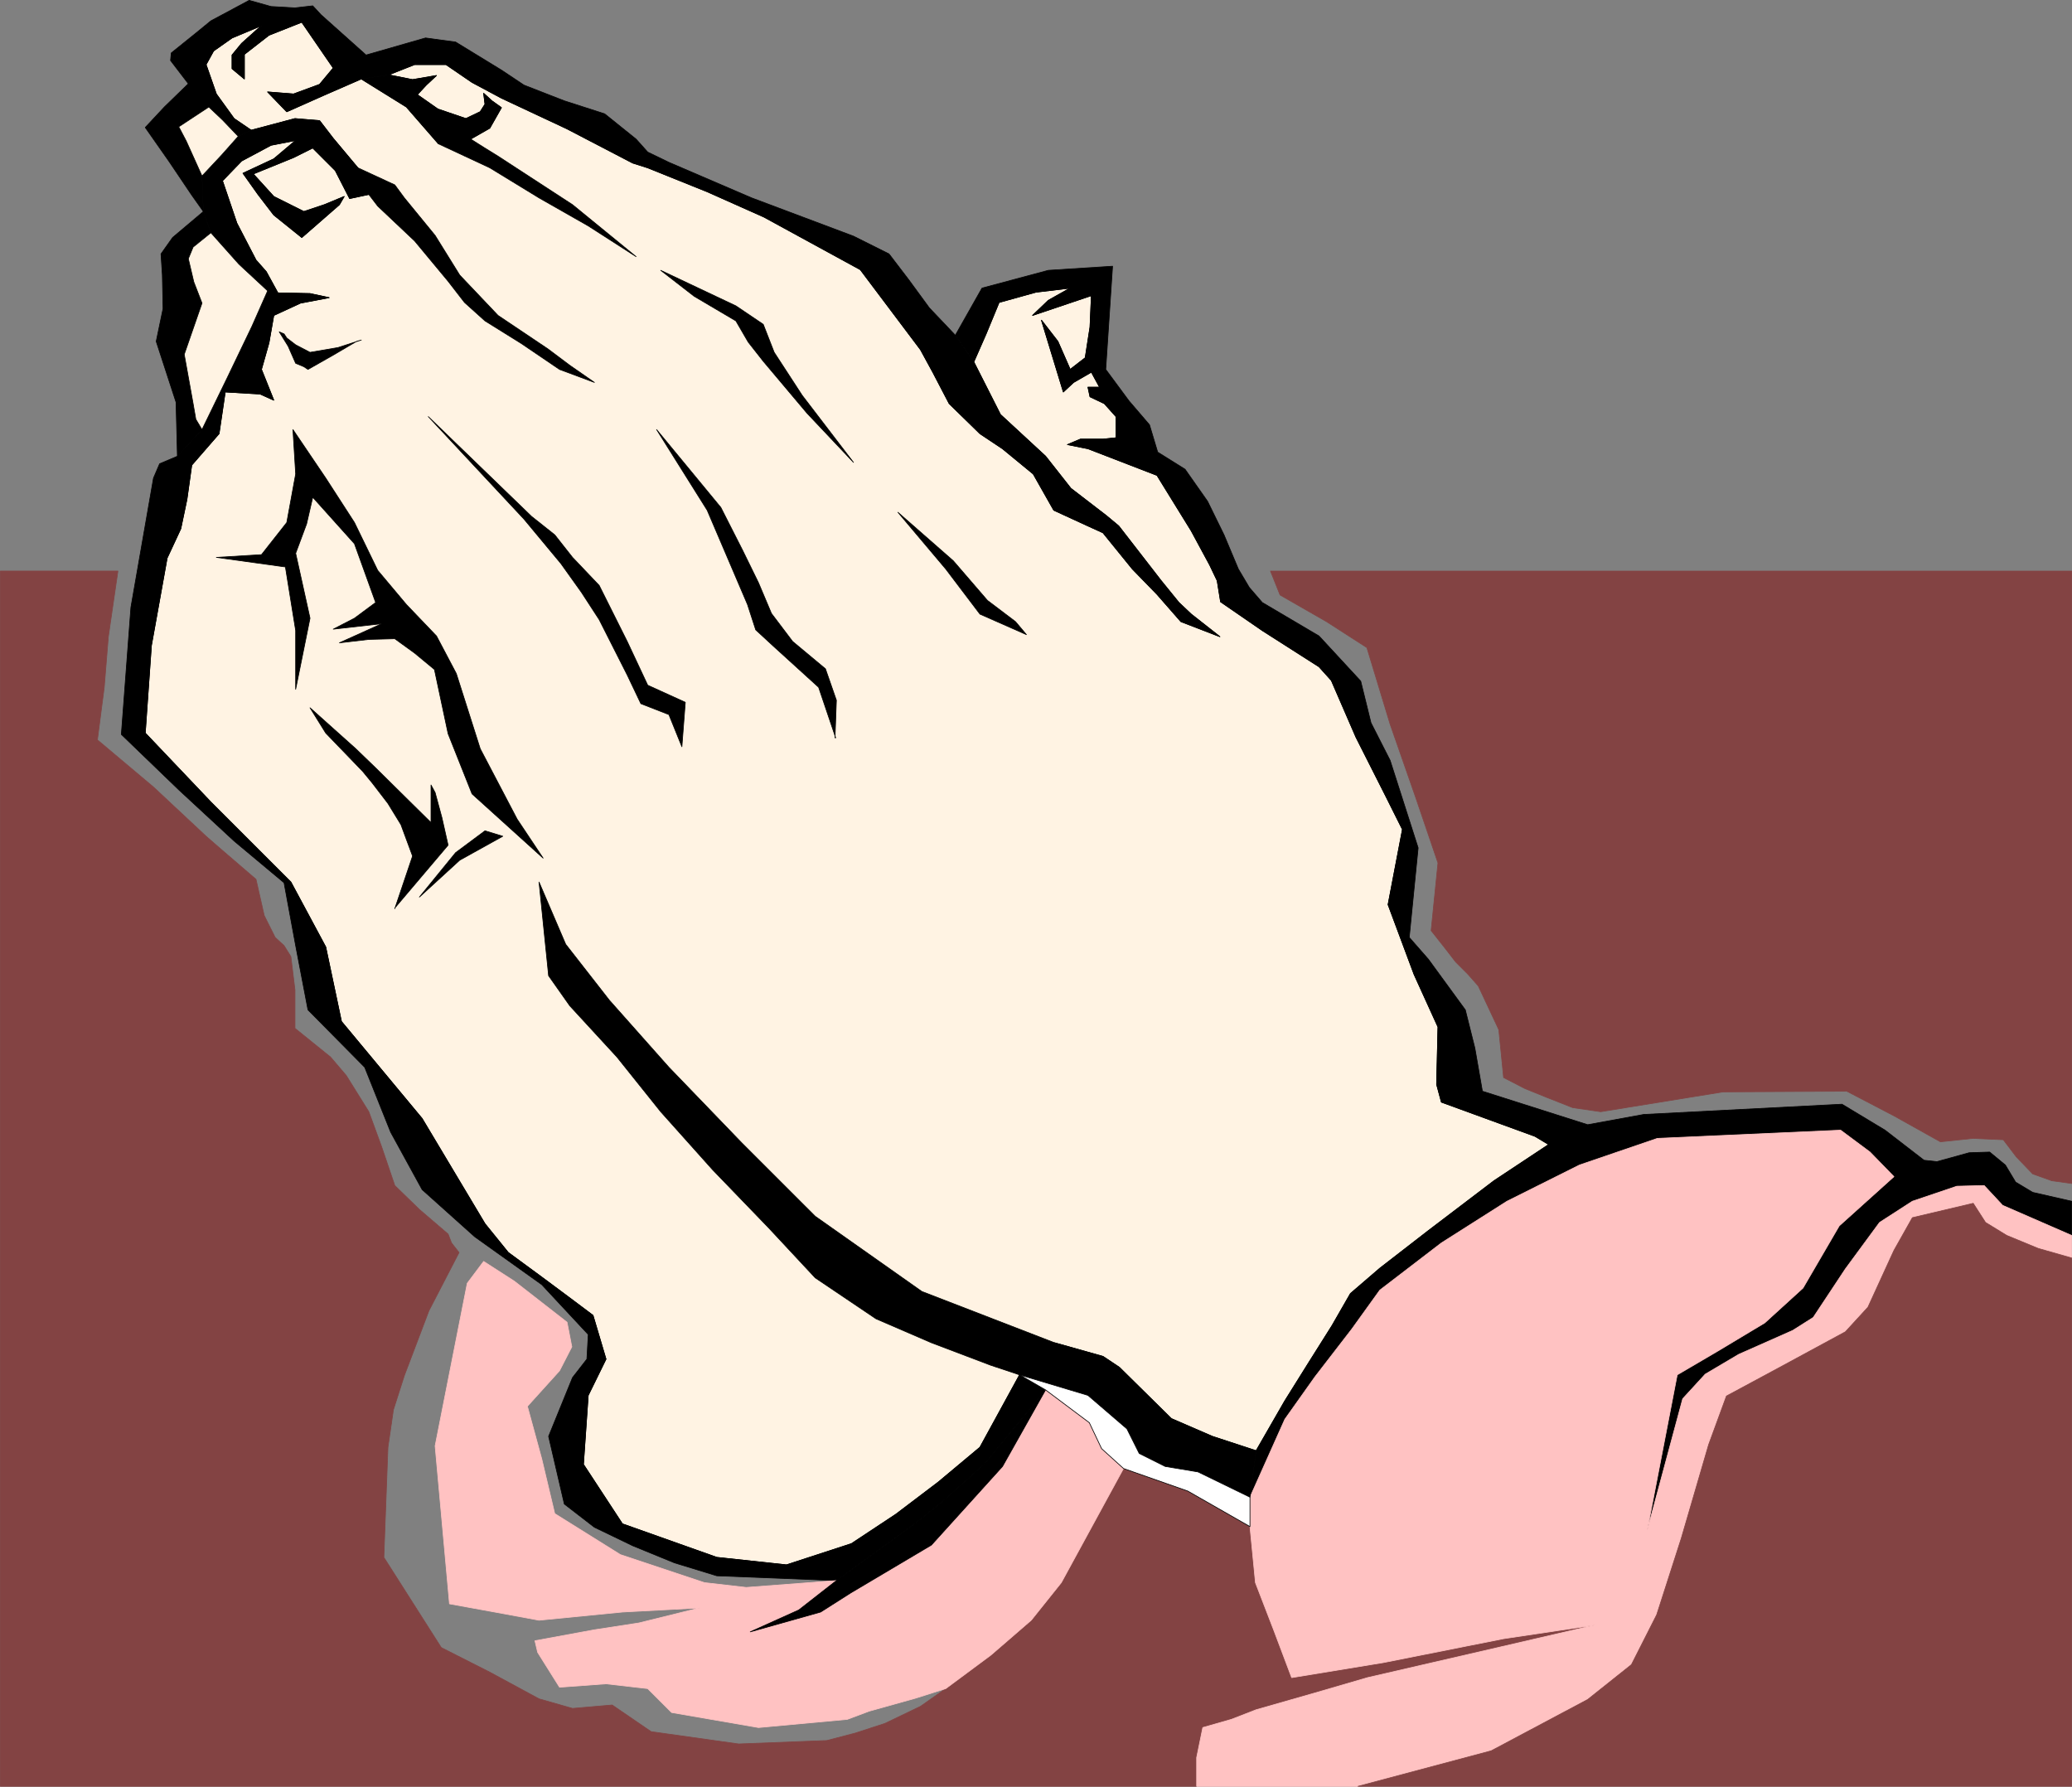
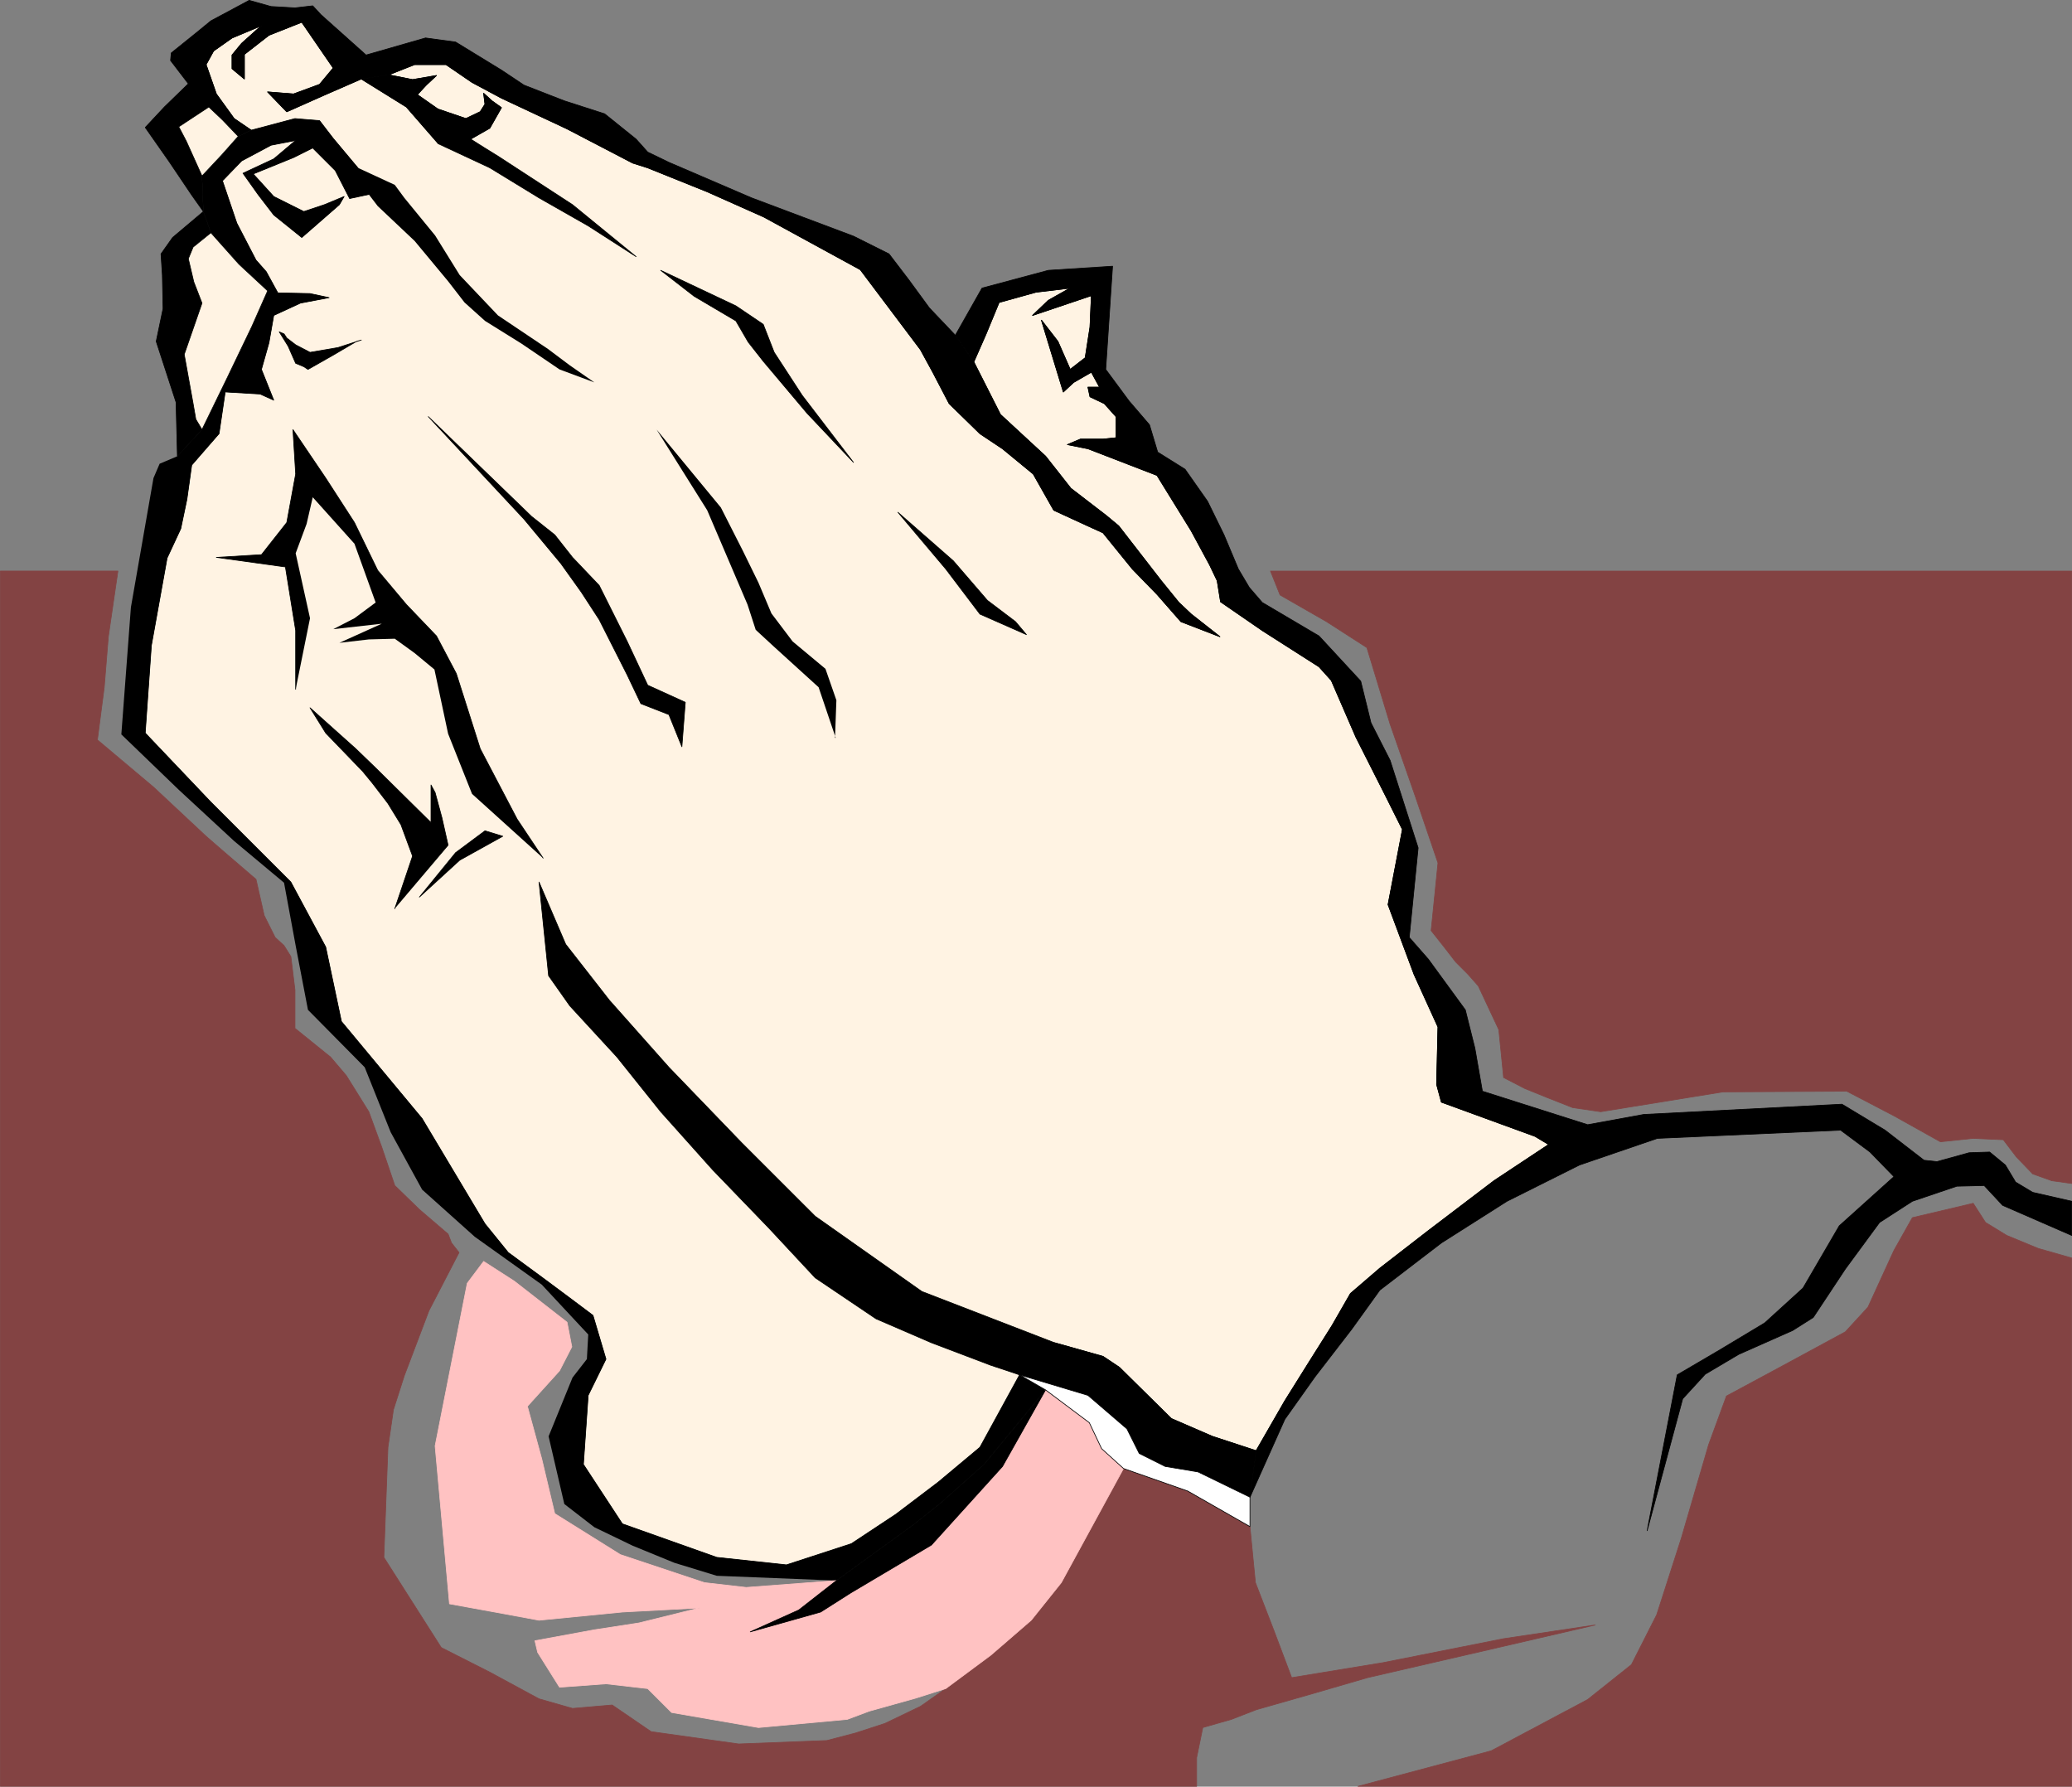
<svg xmlns="http://www.w3.org/2000/svg" xmlns:ns1="http://sodipodi.sourceforge.net/DTD/sodipodi-0.dtd" xmlns:ns2="http://www.inkscape.org/namespaces/inkscape" version="1.0" width="129.595mm" height="111.742mm" id="svg48" ns1:docname="Prayer 02.wmf">
  <rect width="100%" height="100%" fill="#808080" stroke="none" />
  <ns1:namedview id="namedview48" pagecolor="#ffffff" bordercolor="#000000" borderopacity="0.25" ns2:showpageshadow="2" ns2:pageopacity="0.0" ns2:pagecheckerboard="0" ns2:deskcolor="#d1d1d1" ns2:document-units="mm" />
  <defs id="defs1">
    <pattern id="WMFhbasepattern" patternUnits="userSpaceOnUse" width="6" height="6" x="0" y="0" />
  </defs>
  <path style="fill:#fff3e3;fill-opacity:1;fill-rule:evenodd;stroke:none" d="m 241.026,324.988 8.242,-7.594 11.474,3.231 3.878,2.585 12.282,12.117 9.696,4.201 10.342,3.393 6.787,-11.794 5.656,-9.048 5.494,-8.725 4.363,-7.594 6.949,-5.978 11.474,-8.886 15.514,-11.794 12.928,-8.563 -3.232,-1.939 -22.139,-8.078 -1.131,-4.201 0.323,-13.571 -5.656,-12.44 -6.141,-16.48 3.394,-17.772 -3.878,-7.755 -7.11,-14.056 -5.818,-13.41 -2.909,-3.231 -13.413,-8.563 -9.858,-6.786 -0.808,-5.009 -1.778,-3.716 -4.363,-8.078 -8.08,-13.087 -16.322,-6.301 -4.848,-0.969 3.07,-1.293 h 5.333 l 3.07,-0.323 v -5.009 l -2.747,-3.07 -3.394,-1.616 -0.485,-2.262 h 2.747 l -1.939,-3.554 -4.202,2.423 -2.424,2.262 -5.171,-16.964 3.878,5.009 2.909,6.624 3.555,-2.747 1.131,-7.27 0.323,-7.432 -13.898,4.685 3.717,-3.554 5.171,-2.908 -8.08,0.969 -8.726,2.423 -3.07,7.432 -2.909,6.624 6.302,12.44 10.666,9.855 5.979,7.594 8.403,6.463 2.909,2.423 10.019,12.925 4.202,5.17 2.909,2.747 6.787,5.332 -9.211,-3.554 -5.656,-6.463 -5.818,-5.978 -6.949,-8.563 -3.555,-1.616 -8.08,-3.716 -4.848,-8.563 -7.272,-5.978 -5.333,-3.554 -7.272,-7.109 -3.878,-7.432 -2.909,-5.332 -14.221,-18.903 -22.786,-12.44 -13.413,-5.978 -14.059,-5.655 -3.555,-1.131 -15.514,-8.078 -15.514,-7.27 -6.949,-3.716 -6.141,-4.201 h -7.434 l -6.141,2.423 5.656,1.131 5.656,-0.969 -2.424,2.262 -2.101,2.262 4.848,3.393 6.626,2.262 3.394,-1.616 1.131,-1.777 -0.323,-2.585 1.939,1.777 2.262,1.616 -2.747,4.847 -4.525,2.585 -7.595,1.131 -7.595,-8.724 -10.666,-6.624 -8.888,3.878 -8.726,3.878 -4.525,-4.685 6.141,0.485 6.141,-2.262 3.232,-3.878 -7.434,-10.825 -7.757,3.07 -5.818,4.524 v 5.816 l -2.909,-2.423 v -3.231 l 2.262,-2.747 4.686,-4.201 -6.949,2.908 -4.363,3.07 -1.778,3.231 2.424,6.947 4.202,5.816 4.04,2.747 10.342,-2.747 5.818,0.485 3.232,4.201 5.818,6.947 2.586,6.301 -4.525,0.969 -3.394,-6.624 -5.333,-5.332 -4.525,2.262 -9.534,3.878 4.848,5.332 7.11,3.554 4.848,-1.616 4.686,-1.939 -1.131,1.939 -8.888,7.755 -6.626,-5.332 -3.717,-4.847 -3.555,-5.009 7.272,-3.393 5.171,-4.362 -5.818,1.131 -6.949,3.716 -4.525,4.685 3.394,10.017 4.525,8.724 2.424,2.747 2.747,5.009 7.595,0.162 4.525,0.969 -6.787,1.293 -6.302,2.908 -1.131,6.463 -1.778,6.301 2.909,7.27 -3.232,-1.454 -8.242,-0.485 -1.454,9.855 -6.464,7.432 -1.131,8.078 -1.454,6.947 -3.232,6.947 -3.717,20.68 -1.454,20.68 15.514,16.318 8.08,8.078 10.827,10.825 8.242,15.349 3.717,17.611 19.069,22.942 14.867,24.881 5.494,6.786 7.918,5.816 6.302,4.685 5.818,4.362 3.07,10.34 -4.202,8.563 -1.131,16.318 9.211,14.056 22.301,7.917 16.483,1.777 15.352,-5.009 10.504,-6.947 10.019,-7.594 9.858,-8.24 9.373,-17.126 z" id="path1" />
  <path style="fill:none;stroke:#000000;stroke-width:0.162px;stroke-linecap:round;stroke-linejoin:round;stroke-miterlimit:4;stroke-dasharray:none;stroke-opacity:1" d="m 241.026,324.988 8.242,-7.594 11.474,3.231 3.878,2.585 12.282,12.117 9.696,4.201 10.342,3.393 6.787,-11.794 5.656,-9.048 5.494,-8.725 4.363,-7.594 6.949,-5.978 11.474,-8.886 15.514,-11.794 12.928,-8.563 -3.232,-1.939 -22.139,-8.078 -1.131,-4.201 0.323,-13.571 -5.656,-12.44 -6.141,-16.48 3.394,-17.772 -3.878,-7.755 -7.11,-14.056 -5.818,-13.41 -2.909,-3.231 -13.413,-8.563 -9.858,-6.786 -0.808,-5.009 -1.778,-3.716 -4.363,-8.078 -8.08,-13.087 -16.322,-6.301 -4.848,-0.969 3.07,-1.293 h 5.333 l 3.07,-0.323 v -5.009 l -2.747,-3.07 -3.394,-1.616 -0.485,-2.262 h 2.747 l -1.939,-3.554 -4.202,2.423 -2.424,2.262 -5.171,-16.964 3.878,5.009 2.909,6.624 3.555,-2.747 1.131,-7.27 0.323,-7.432 -13.898,4.685 3.717,-3.554 5.171,-2.908 -8.08,0.969 -8.726,2.423 -3.07,7.432 -2.909,6.624 6.302,12.44 10.666,9.855 5.979,7.594 8.403,6.463 2.909,2.423 10.019,12.925 4.202,5.17 2.909,2.747 6.787,5.332 -9.211,-3.554 -5.656,-6.463 -5.818,-5.978 -6.949,-8.563 -3.555,-1.616 -8.08,-3.716 -4.848,-8.563 -7.272,-5.978 -5.333,-3.554 -7.272,-7.109 -3.878,-7.432 -2.909,-5.332 -14.221,-18.903 -22.786,-12.44 -13.413,-5.978 -14.059,-5.655 -3.555,-1.131 -15.514,-8.078 -15.514,-7.27 -6.949,-3.716 -6.141,-4.201 h -7.434 l -6.141,2.423 5.656,1.131 5.656,-0.969 -2.424,2.262 -2.101,2.262 4.848,3.393 6.626,2.262 3.394,-1.616 1.131,-1.777 -0.323,-2.585 1.939,1.777 2.262,1.616 -2.747,4.847 -4.525,2.585 -7.595,1.131 -7.595,-8.724 -10.666,-6.624 -8.888,3.878 -8.726,3.878 -4.525,-4.685 6.141,0.485 6.141,-2.262 3.232,-3.878 -7.434,-10.825 -7.757,3.07 -5.818,4.524 v 5.816 l -2.909,-2.423 v -3.231 l 2.262,-2.747 4.686,-4.201 -6.949,2.908 -4.363,3.07 -1.778,3.231 2.424,6.947 4.202,5.816 4.04,2.747 10.342,-2.747 5.818,0.485 3.232,4.201 5.818,6.947 2.586,6.301 -4.525,0.969 -3.394,-6.624 -5.333,-5.332 -4.525,2.262 -9.534,3.878 4.848,5.332 7.11,3.554 4.848,-1.616 4.686,-1.939 -1.131,1.939 -8.888,7.755 -6.626,-5.332 -3.717,-4.847 -3.555,-5.009 7.272,-3.393 5.171,-4.362 -5.818,1.131 -6.949,3.716 -4.525,4.685 3.394,10.017 4.525,8.724 2.424,2.747 2.747,5.009 7.595,0.162 4.525,0.969 -6.787,1.293 -6.302,2.908 -1.131,6.463 -1.778,6.301 2.909,7.27 -3.232,-1.454 -8.242,-0.485 -1.454,9.855 -6.464,7.432 -1.131,8.078 -1.454,6.947 -3.232,6.947 -3.717,20.68 -1.454,20.68 15.514,16.318 8.08,8.078 10.827,10.825 8.242,15.349 3.717,17.611 19.069,22.942 14.867,24.881 5.494,6.786 7.918,5.816 6.302,4.685 5.818,4.362 3.07,10.34 -4.202,8.563 -1.131,16.318 9.211,14.056 22.301,7.917 16.483,1.777 15.352,-5.009 10.504,-6.947 10.019,-7.594 9.858,-8.24 9.373,-17.126 v 0" id="path2" />
  <path style="fill:#000000;fill-opacity:1;fill-rule:evenodd;stroke:none" d="m 48.076,50.004 1.778,5.009 6.626,7.432 6.787,6.301 -3.717,8.401 -5.818,12.117 -5.979,12.279 -5.818,6.301 -4.202,1.777 -1.454,3.393 -5.333,30.536 -2.262,30.051 13.574,13.087 13.09,12.117 11.797,9.855 2.747,14.864 2.909,15.187 13.413,13.571 6.141,15.349 7.434,13.571 12.443,11.148 15.837,11.31 10.989,11.794 -0.323,5.816 -3.394,4.362 -5.656,13.895 3.717,15.995 7.11,5.493 9.05,4.362 9.858,4.039 10.019,3.07 28.28,1.131 18.261,-13.248 6.302,-5.009 10.342,-9.209 14.544,-17.611 -6.141,-3.554 -9.373,17.126 -9.858,8.24 -10.019,7.594 -10.504,6.947 -15.352,5.009 -16.483,-1.777 -22.301,-7.917 -9.211,-14.056 1.131,-16.318 4.202,-8.563 -3.07,-10.34 -5.818,-4.362 -6.302,-4.685 -7.918,-5.816 -5.494,-6.786 -14.867,-24.881 -19.069,-22.942 -3.717,-17.611 -8.242,-15.349 -10.827,-10.825 -8.08,-8.078 -15.514,-16.318 1.454,-20.68 3.717,-20.68 3.232,-6.947 1.454,-6.947 1.131,-8.078 6.464,-7.432 1.454,-9.855 8.242,0.485 3.232,1.454 -2.909,-7.27 1.778,-6.301 1.131,-6.463 6.302,-2.908 6.787,-1.293 -4.525,-0.969 -7.595,-0.162 -2.747,-5.009 -2.424,-2.747 -4.525,-8.724 -3.394,-10.017 4.525,-4.685 6.949,-3.716 5.818,-1.131 -5.171,4.362 -7.272,3.393 3.555,5.009 3.717,4.847 6.626,5.332 8.888,-7.755 1.131,-1.939 -4.686,1.939 -4.848,1.616 -7.11,-3.554 -4.848,-5.332 9.534,-3.878 4.525,-2.262 5.333,5.332 3.394,6.624 4.525,-0.969 2.101,2.747 8.726,8.24 7.918,9.532 3.878,5.009 4.848,4.362 8.565,5.332 9.05,6.139 8.242,3.07 -5.818,-4.039 -5.171,-3.878 -11.797,-7.917 -9.05,-9.532 -5.818,-9.371 -7.272,-8.886 -2.262,-3.07 -8.726,-4.039 -5.818,-6.947 -3.232,-4.201 -5.818,-0.485 -10.342,2.747 -3.07,1.454 -3.878,4.362 -4.686,5.009 z" id="path3" />
-   <path style="fill:none;stroke:#000000;stroke-width:0.162px;stroke-linecap:round;stroke-linejoin:round;stroke-miterlimit:4;stroke-dasharray:none;stroke-opacity:1" d="m 48.076,50.004 1.778,5.009 6.626,7.432 6.787,6.301 -3.717,8.401 -5.818,12.117 -5.979,12.279 -5.818,6.301 -4.202,1.777 -1.454,3.393 -5.333,30.536 -2.262,30.051 13.574,13.087 13.09,12.117 11.797,9.855 2.747,14.864 2.909,15.187 13.413,13.571 6.141,15.349 7.434,13.571 12.443,11.148 15.837,11.31 10.989,11.794 -0.323,5.816 -3.394,4.362 -5.656,13.895 3.717,15.995 7.11,5.493 9.05,4.362 9.858,4.039 10.019,3.07 28.28,1.131 18.261,-13.248 6.302,-5.009 10.342,-9.209 14.544,-17.611 -6.141,-3.554 -9.373,17.126 -9.858,8.24 -10.019,7.594 -10.504,6.947 -15.352,5.009 -16.483,-1.777 -22.301,-7.917 -9.211,-14.056 1.131,-16.318 4.202,-8.563 -3.07,-10.34 -5.818,-4.362 -6.302,-4.685 -7.918,-5.816 -5.494,-6.786 -14.867,-24.881 -19.069,-22.942 -3.717,-17.611 -8.242,-15.349 -10.827,-10.825 -8.08,-8.078 -15.514,-16.318 1.454,-20.68 3.717,-20.68 3.232,-6.947 1.454,-6.947 1.131,-8.078 6.464,-7.432 1.454,-9.855 8.242,0.485 3.232,1.454 -2.909,-7.27 1.778,-6.301 1.131,-6.463 6.302,-2.908 6.787,-1.293 -4.525,-0.969 -7.595,-0.162 -2.747,-5.009 -2.424,-2.747 -4.525,-8.724 -3.394,-10.017 4.525,-4.685 6.949,-3.716 5.818,-1.131 -5.171,4.362 -7.272,3.393 3.555,5.009 3.717,4.847 6.626,5.332 8.888,-7.755 1.131,-1.939 -4.686,1.939 -4.848,1.616 -7.11,-3.554 -4.848,-5.332 9.534,-3.878 4.525,-2.262 5.333,5.332 3.394,6.624 4.525,-0.969 2.101,2.747 8.726,8.24 7.918,9.532 3.878,5.009 4.848,4.362 8.565,5.332 9.05,6.139 8.242,3.07 -5.818,-4.039 -5.171,-3.878 -11.797,-7.917 -9.05,-9.532 -5.818,-9.371 -7.272,-8.886 -2.262,-3.07 -8.726,-4.039 -5.818,-6.947 -3.232,-4.201 -5.818,-0.485 -10.342,2.747 -3.07,1.454 -3.878,4.362 -4.686,5.009 0.323,8.401 v 0" id="path4" />
  <path style="fill:#000000;fill-opacity:1;fill-rule:evenodd;stroke:none" d="m 295.485,353.908 8.242,-18.418 7.11,-10.017 8.726,-11.31 6.626,-9.209 14.544,-11.148 15.514,-9.855 17.13,-8.563 18.422,-6.301 43.309,-1.939 6.949,5.17 5.656,5.816 -12.928,11.633 -8.565,14.702 -9.05,8.24 -11.312,6.786 -9.373,5.493 -7.11,36.837 8.403,-31.182 5.333,-5.816 7.918,-4.685 12.766,-5.655 4.848,-3.07 7.595,-11.471 8.08,-10.986 7.757,-5.009 10.504,-3.554 6.464,-0.162 4.363,4.685 16.322,7.109 v -8.078 l -9.211,-2.1 -4.04,-2.423 -2.424,-4.039 -3.717,-3.07 -4.848,0.162 -7.595,2.1 -3.07,-0.323 -9.211,-7.109 -10.181,-6.139 -46.864,2.423 -13.251,2.423 -24.886,-7.917 -1.778,-10.179 -2.262,-9.048 -8.726,-11.956 -4.525,-5.17 2.101,-21.165 -6.626,-20.68 -4.525,-8.886 -2.424,-9.855 -9.858,-10.663 -13.413,-7.917 -3.07,-3.554 -2.586,-4.362 -3.394,-8.078 -3.878,-7.917 -5.333,-7.594 -6.464,-4.039 -1.939,-6.463 -4.848,-5.655 -5.494,-7.432 1.616,-24.396 -15.19,0.969 -15.675,4.201 -6.302,11.148 4.363,6.301 2.909,-6.624 3.07,-7.432 8.726,-2.423 8.08,-0.969 -5.171,2.908 -3.717,3.554 13.898,-4.685 -0.323,7.432 -1.131,7.27 -3.555,2.747 -2.909,-6.624 -3.878,-5.009 5.171,16.964 2.424,-2.262 4.202,-2.423 1.939,3.554 h -2.747 l 0.485,2.262 3.394,1.616 2.747,3.07 v 5.009 l -3.07,0.323 h -5.333 l -3.07,1.293 4.848,0.969 16.322,6.301 8.08,13.087 4.363,8.078 1.778,3.716 0.808,5.009 9.858,6.786 13.413,8.563 2.909,3.231 5.818,13.41 7.11,14.056 3.878,7.755 -3.394,17.772 6.141,16.48 5.656,12.44 -0.323,13.571 1.131,4.201 22.139,8.078 3.232,1.939 -12.928,8.563 -15.514,11.794 -11.474,8.886 -6.949,5.978 -4.363,7.594 -5.494,8.725 -5.656,9.048 -6.787,11.794 z" id="path5" />
  <path style="fill:none;stroke:#000000;stroke-width:0.162px;stroke-linecap:round;stroke-linejoin:round;stroke-miterlimit:4;stroke-dasharray:none;stroke-opacity:1" d="m 295.485,353.908 8.242,-18.418 7.11,-10.017 8.726,-11.31 6.626,-9.209 14.544,-11.148 15.514,-9.855 17.13,-8.563 18.422,-6.301 43.309,-1.939 6.949,5.17 5.656,5.816 -12.928,11.633 -8.565,14.702 -9.05,8.24 -11.312,6.786 -9.373,5.493 -7.11,36.837 8.403,-31.182 5.333,-5.816 7.918,-4.685 12.766,-5.655 4.848,-3.07 7.595,-11.471 8.08,-10.986 7.757,-5.009 10.504,-3.554 6.464,-0.162 4.363,4.685 16.322,7.109 v -8.078 l -9.211,-2.1 -4.04,-2.423 -2.424,-4.039 -3.717,-3.07 -4.848,0.162 -7.595,2.1 -3.07,-0.323 -9.211,-7.109 -10.181,-6.139 -46.864,2.423 -13.251,2.423 -24.886,-7.917 -1.778,-10.179 -2.262,-9.048 -8.726,-11.956 -4.525,-5.17 2.101,-21.165 -6.626,-20.68 -4.525,-8.886 -2.424,-9.855 -9.858,-10.663 -13.413,-7.917 -3.07,-3.554 -2.586,-4.362 -3.394,-8.078 -3.878,-7.917 -5.333,-7.594 -6.464,-4.039 -1.939,-6.463 -4.848,-5.655 -5.494,-7.432 1.616,-24.396 -15.19,0.969 -15.675,4.201 -6.302,11.148 4.363,6.301 2.909,-6.624 3.07,-7.432 8.726,-2.423 8.08,-0.969 -5.171,2.908 -3.717,3.554 13.898,-4.685 -0.323,7.432 -1.131,7.27 -3.555,2.747 -2.909,-6.624 -3.878,-5.009 5.171,16.964 2.424,-2.262 4.202,-2.423 1.939,3.554 h -2.747 l 0.485,2.262 3.394,1.616 2.747,3.07 v 5.009 l -3.07,0.323 h -5.333 l -3.07,1.293 4.848,0.969 16.322,6.301 8.08,13.087 4.363,8.078 1.778,3.716 0.808,5.009 9.858,6.786 13.413,8.563 2.909,3.231 5.818,13.41 7.11,14.056 3.878,7.755 -3.394,17.772 6.141,16.48 5.656,12.44 -0.323,13.571 1.131,4.201 22.139,8.078 3.232,1.939 -12.928,8.563 -15.514,11.794 -11.474,8.886 -6.949,5.978 -4.363,7.594 -5.494,8.725 -5.656,9.048 -6.787,11.794 -1.454,10.986 v 0" id="path6" />
  <path style="fill:#834343;fill-opacity:1;fill-rule:evenodd;stroke:none" d="m 282.88,422.25 v -6.786 l 1.454,-7.109 6.787,-1.939 5.818,-2.262 13.574,-3.878 12.766,-3.716 31.512,-7.27 22.301,-5.17 -21.654,3.231 -28.442,5.655 -21.654,3.554 -4.202,-11.148 -4.363,-11.31 -1.293,-13.248 -14.706,-8.401 -15.19,-5.332 -14.706,26.981 -7.11,8.886 -9.534,8.24 -10.666,7.917 -5.979,4.201 -8.403,4.039 -6.949,2.262 -6.787,1.777 -20.846,0.808 -20.685,-2.908 -9.211,-6.301 -9.373,0.808 -7.918,-2.262 -11.635,-6.301 -11.474,-5.816 -13.574,-21.327 0.97,-26.012 1.293,-8.886 2.586,-8.078 5.818,-15.349 7.11,-13.733 -1.778,-2.262 -0.808,-2.1 -6.787,-5.816 -5.818,-5.655 -3.07,-9.048 -3.07,-8.401 -5.333,-8.563 -3.717,-4.362 -8.403,-6.786 v -9.048 l -0.97,-7.917 -1.616,-2.585 -2.101,-1.939 -2.586,-5.17 -1.939,-8.563 -8.08,-6.947 -3.717,-3.231 -12.443,-11.633 -13.251,-11.148 1.616,-12.44 0.97,-11.956 2.262,-15.51 H 0.081 V 422.25 H 282.88 Z" id="path7" />
  <path style="fill:none;stroke:#834343;stroke-width:0.162px;stroke-linecap:round;stroke-linejoin:round;stroke-miterlimit:4;stroke-dasharray:none;stroke-opacity:1" d="m 282.88,422.25 v -6.786 l 1.454,-7.109 6.787,-1.939 5.818,-2.262 13.574,-3.878 12.766,-3.716 31.512,-7.27 22.301,-5.17 -21.654,3.231 -28.442,5.655 -21.654,3.554 -4.202,-11.148 -4.363,-11.31 -1.293,-13.248 -14.706,-8.401 -15.19,-5.332 -14.706,26.981 -7.11,8.886 -9.534,8.24 -10.666,7.917 -5.979,4.201 -8.403,4.039 -6.949,2.262 -6.787,1.777 -20.846,0.808 -20.685,-2.908 -9.211,-6.301 -9.373,0.808 -7.918,-2.262 -11.635,-6.301 -11.474,-5.816 -13.574,-21.327 0.97,-26.012 1.293,-8.886 2.586,-8.078 5.818,-15.349 7.11,-13.733 -1.778,-2.262 -0.808,-2.1 -6.787,-5.816 -5.818,-5.655 -3.07,-9.048 -3.07,-8.401 -5.333,-8.563 -3.717,-4.362 -8.403,-6.786 v -9.048 l -0.97,-7.917 -1.616,-2.585 -2.101,-1.939 -2.586,-5.17 -1.939,-8.563 -8.08,-6.947 -3.717,-3.231 -12.443,-11.633 -13.251,-11.148 1.616,-12.44 0.97,-11.956 2.262,-15.51 H 0.081 V 422.25 H 282.88 v 0" id="path8" />
  <path style="fill:#000000;fill-opacity:1;fill-rule:evenodd;stroke:none" d="m 225.836,79.248 -6.141,-6.463 -4.848,-6.624 -4.686,-6.139 -8.403,-4.201 -24.078,-9.048 -19.554,-8.401 -5.01,-2.423 -2.747,-3.07 -7.434,-5.978 -9.534,-3.07 -9.534,-3.716 -5.333,-3.554 L 107.706,9.936 100.596,8.967 86.537,13.006 75.871,3.474 73.932,1.373 69.73,1.858 64.074,1.535 58.903,0.081 l -9.05,4.847 -3.555,2.908 -5.818,4.685 -0.162,1.777 4.202,5.493 -5.656,5.493 -4.525,4.847 5.656,8.078 5.333,7.917 2.747,3.878 -0.323,-8.401 -3.717,-8.24 -1.778,-3.393 7.11,-4.685 3.232,3.07 3.717,3.878 3.07,-1.454 -4.04,-2.747 -4.202,-5.816 -2.424,-6.947 1.778,-3.231 4.363,-3.07 6.949,-2.908 -4.686,4.201 -2.262,2.747 v 3.231 l 2.909,2.423 v -5.816 l 5.818,-4.524 7.757,-3.07 7.434,10.825 -3.232,3.878 -6.141,2.262 -6.141,-0.485 4.525,4.685 8.726,-3.878 8.888,-3.878 6.464,-0.969 6.141,-2.423 h 7.434 l 6.141,4.201 6.949,3.716 15.514,7.27 15.514,8.078 3.555,1.131 14.059,5.655 13.413,5.978 22.786,12.44 14.221,18.903 2.909,5.332 3.878,7.432 7.272,7.109 5.333,3.554 7.272,5.978 4.848,8.563 8.08,3.716 3.555,1.616 6.949,8.563 5.818,5.978 5.656,6.463 9.211,3.554 -6.787,-5.332 -2.909,-2.747 -4.202,-5.17 -10.019,-12.925 -2.909,-2.423 -8.403,-6.463 -5.979,-7.594 -10.666,-9.855 -6.302,-12.44 -4.363,-6.301 z" id="path9" />
  <path style="fill:none;stroke:#000000;stroke-width:0.162px;stroke-linecap:round;stroke-linejoin:round;stroke-miterlimit:4;stroke-dasharray:none;stroke-opacity:1" d="m 225.836,79.248 -6.141,-6.463 -4.848,-6.624 -4.686,-6.139 -8.403,-4.201 -24.078,-9.048 -19.554,-8.401 -5.01,-2.423 -2.747,-3.07 -7.434,-5.978 -9.534,-3.07 -9.534,-3.716 -5.333,-3.554 L 107.706,9.936 100.596,8.967 86.537,13.006 75.871,3.474 73.932,1.373 69.73,1.858 64.074,1.535 58.903,0.081 l -9.05,4.847 -3.555,2.908 -5.818,4.685 -0.162,1.777 4.202,5.493 -5.656,5.493 -4.525,4.847 5.656,8.078 5.333,7.917 2.747,3.878 -0.323,-8.401 -3.717,-8.24 -1.778,-3.393 7.11,-4.685 3.232,3.07 3.717,3.878 3.07,-1.454 -4.04,-2.747 -4.202,-5.816 -2.424,-6.947 1.778,-3.231 4.363,-3.07 6.949,-2.908 -4.686,4.201 -2.262,2.747 v 3.231 l 2.909,2.423 v -5.816 l 5.818,-4.524 7.757,-3.07 7.434,10.825 -3.232,3.878 -6.141,2.262 -6.141,-0.485 4.525,4.685 8.726,-3.878 8.888,-3.878 6.464,-0.969 6.141,-2.423 h 7.434 l 6.141,4.201 6.949,3.716 15.514,7.27 15.514,8.078 3.555,1.131 14.059,5.655 13.413,5.978 22.786,12.44 14.221,18.903 2.909,5.332 3.878,7.432 7.272,7.109 5.333,3.554 7.272,5.978 4.848,8.563 8.08,3.716 3.555,1.616 6.949,8.563 5.818,5.978 5.656,6.463 9.211,3.554 -6.787,-5.332 -2.909,-2.747 -4.202,-5.17 -10.019,-12.925 -2.909,-2.423 -8.403,-6.463 -5.979,-7.594 -10.666,-9.855 -6.302,-12.44 -4.363,-6.301 v 0" id="path10" />
-   <path style="fill:#ffc2c2;fill-opacity:1;fill-rule:evenodd;stroke:none" d="m 489.728,297.36 v -5.332 l -16.322,-7.109 -4.363,-4.685 -6.464,0.162 -10.504,3.554 -7.757,5.009 -8.08,10.986 -7.595,11.471 -4.848,3.07 -12.766,5.655 -7.918,4.685 -5.333,5.816 -8.403,31.182 7.11,-36.837 9.373,-5.493 11.312,-6.786 9.05,-8.24 8.565,-14.702 12.928,-11.633 -5.656,-5.816 -6.949,-5.17 -43.309,1.939 -18.422,6.301 -17.13,8.563 -15.514,9.855 -14.544,11.148 -6.626,9.209 -8.726,11.31 -7.11,10.017 -8.242,18.418 v 6.947 l 1.293,13.248 4.363,11.31 4.202,11.148 21.654,-3.554 28.442,-5.655 21.654,-3.231 -22.301,5.17 -31.512,7.27 -12.766,3.716 -13.574,3.878 -5.818,2.262 -6.787,1.939 -1.454,7.109 v 6.786 h 38.138 l 31.512,-8.401 22.786,-12.117 10.342,-8.24 5.979,-11.794 5.818,-18.095 6.464,-22.134 4.202,-11.471 12.605,-6.786 15.514,-8.401 5.333,-5.816 6.141,-13.41 4.363,-7.755 14.382,-3.393 2.909,4.524 5.01,3.07 7.434,3.07 z" id="path11" />
-   <path style="fill:none;stroke:#ffc2c2;stroke-width:0.162px;stroke-linecap:round;stroke-linejoin:round;stroke-miterlimit:4;stroke-dasharray:none;stroke-opacity:1" d="m 489.728,297.36 v -5.332 l -16.322,-7.109 -4.363,-4.685 -6.464,0.162 -10.504,3.554 -7.757,5.009 -8.08,10.986 -7.595,11.471 -4.848,3.07 -12.766,5.655 -7.918,4.685 -5.333,5.816 -8.403,31.182 7.11,-36.837 9.373,-5.493 11.312,-6.786 9.05,-8.24 8.565,-14.702 12.928,-11.633 -5.656,-5.816 -6.949,-5.17 -43.309,1.939 -18.422,6.301 -17.13,8.563 -15.514,9.855 -14.544,11.148 -6.626,9.209 -8.726,11.31 -7.11,10.017 -8.242,18.418 v 6.947 l 1.293,13.248 4.363,11.31 4.202,11.148 21.654,-3.554 28.442,-5.655 21.654,-3.231 -22.301,5.17 -31.512,7.27 -12.766,3.716 -13.574,3.878 -5.818,2.262 -6.787,1.939 -1.454,7.109 v 6.786 h 38.138 l 31.512,-8.401 22.786,-12.117 10.342,-8.24 5.979,-11.794 5.818,-18.095 6.464,-22.134 4.202,-11.471 12.605,-6.786 15.514,-8.401 5.333,-5.816 6.141,-13.41 4.363,-7.755 14.382,-3.393 2.909,4.524 5.01,3.07 7.434,3.07 7.918,2.262 v 0" id="path12" />
  <path style="fill:#000000;fill-opacity:1;fill-rule:evenodd;stroke:none" d="m 295.485,353.908 1.454,-10.986 -10.342,-3.393 -9.696,-4.201 -12.282,-12.117 -3.878,-2.585 -11.474,-3.231 -31.35,-12.117 -25.21,-17.772 -17.453,-17.449 -17.13,-17.772 -14.059,-15.833 -10.342,-13.248 -6.302,-14.702 2.262,22.134 5.01,7.109 11.15,12.117 10.342,12.925 12.282,13.733 13.251,13.733 10.989,11.794 14.382,9.694 13.09,5.655 14.059,5.332 6.787,2.262 16.16,4.847 9.211,7.917 2.909,5.816 6.141,3.07 7.757,1.293 z" id="path13" />
  <path style="fill:none;stroke:#000000;stroke-width:0.162px;stroke-linecap:round;stroke-linejoin:round;stroke-miterlimit:4;stroke-dasharray:none;stroke-opacity:1" d="m 295.485,353.908 1.454,-10.986 -10.342,-3.393 -9.696,-4.201 -12.282,-12.117 -3.878,-2.585 -11.474,-3.231 -31.35,-12.117 -25.21,-17.772 -17.453,-17.449 -17.13,-17.772 -14.059,-15.833 -10.342,-13.248 -6.302,-14.702 2.262,22.134 5.01,7.109 11.15,12.117 10.342,12.925 12.282,13.733 13.251,13.733 10.989,11.794 14.382,9.694 13.09,5.655 14.059,5.332 6.787,2.262 16.16,4.847 9.211,7.917 2.909,5.816 6.141,3.07 7.757,1.293 12.282,5.978 v 0" id="path14" />
  <path style="fill:#834343;fill-opacity:1;fill-rule:evenodd;stroke:none" d="m 489.728,279.749 -4.686,-0.646 -4.525,-1.616 -3.878,-4.039 -3.07,-4.039 -7.11,-0.323 -7.757,0.808 -10.989,-6.139 -11.15,-5.816 -29.25,0.162 -28.926,4.685 -6.626,-0.969 -6.141,-2.423 -5.171,-2.1 -5.01,-2.585 -1.131,-11.31 -4.848,-10.34 -2.424,-2.747 -2.909,-2.908 -2.747,-3.554 -3.07,-3.878 1.616,-15.995 -5.333,-15.672 -5.979,-17.126 -5.494,-18.095 -9.534,-6.139 -10.989,-6.301 -2.262,-5.655 h 189.395 z" id="path15" />
  <path style="fill:none;stroke:#834343;stroke-width:0.162px;stroke-linecap:round;stroke-linejoin:round;stroke-miterlimit:4;stroke-dasharray:none;stroke-opacity:1" d="m 489.728,279.749 -4.686,-0.646 -4.525,-1.616 -3.878,-4.039 -3.07,-4.039 -7.11,-0.323 -7.757,0.808 -10.989,-6.139 -11.15,-5.816 -29.25,0.162 -28.926,4.685 -6.626,-0.969 -6.141,-2.423 -5.171,-2.1 -5.01,-2.585 -1.131,-11.31 -4.848,-10.34 -2.424,-2.747 -2.909,-2.908 -2.747,-3.554 -3.07,-3.878 1.616,-15.995 -5.333,-15.672 -5.979,-17.126 -5.494,-18.095 -9.534,-6.139 -10.989,-6.301 -2.262,-5.655 h 189.395 v 144.762 0" id="path16" />
  <path style="fill:#834343;fill-opacity:1;fill-rule:evenodd;stroke:none" d="m 489.728,297.36 -7.918,-2.262 -7.434,-3.07 -5.01,-3.07 -2.909,-4.524 -14.382,3.393 -4.363,7.755 -6.141,13.41 -5.333,5.816 -15.514,8.401 -12.605,6.786 -4.202,11.471 -6.464,22.134 -5.818,18.095 -5.979,11.794 -10.342,8.24 -22.786,12.117 -31.512,8.401 h 168.71 z" id="path17" />
  <path style="fill:none;stroke:#834343;stroke-width:0.162px;stroke-linecap:round;stroke-linejoin:round;stroke-miterlimit:4;stroke-dasharray:none;stroke-opacity:1" d="m 489.728,297.36 -7.918,-2.262 -7.434,-3.07 -5.01,-3.07 -2.909,-4.524 -14.382,3.393 -4.363,7.755 -6.141,13.41 -5.333,5.816 -15.514,8.401 -12.605,6.786 -4.202,11.471 -6.464,22.134 -5.818,18.095 -5.979,11.794 -10.342,8.24 -22.786,12.117 -31.512,8.401 H 489.728 V 297.36 v 0" id="path18" />
  <path style="fill:#ffc2c2;fill-opacity:1;fill-rule:evenodd;stroke:none" d="m 197.717,373.619 -21.331,1.616 -9.858,-1.131 -19.877,-6.624 -15.514,-9.694 -3.07,-12.925 -3.394,-12.44 7.595,-8.401 2.909,-5.655 -1.131,-5.816 -12.443,-9.694 -7.272,-4.685 -3.878,5.17 -7.595,38.452 3.394,37.321 10.666,1.939 10.504,1.939 19.715,-1.939 18.261,-0.969 -14.382,3.554 -10.504,1.616 -14.059,2.585 0.646,2.747 5.171,8.24 10.989,-0.808 9.858,1.131 5.656,5.655 20.523,3.554 21.008,-1.939 5.171,-1.939 10.989,-3.07 7.11,-2.262 10.666,-7.917 9.534,-8.24 7.11,-8.886 14.706,-26.981 -5.171,-4.685 -2.909,-6.139 -10.342,-7.755 -10.181,18.095 -16.806,18.58 -19.069,11.31 -7.11,4.524 -16.645,4.685 11.474,-5.17 8.888,-6.947 z" id="path19" />
  <path style="fill:none;stroke:#ffc2c2;stroke-width:0.162px;stroke-linecap:round;stroke-linejoin:round;stroke-miterlimit:4;stroke-dasharray:none;stroke-opacity:1" d="m 197.717,373.619 -21.331,1.616 -9.858,-1.131 -19.877,-6.624 -15.514,-9.694 -3.07,-12.925 -3.394,-12.44 7.595,-8.401 2.909,-5.655 -1.131,-5.816 -12.443,-9.694 -7.272,-4.685 -3.878,5.17 -7.595,38.452 3.394,37.321 10.666,1.939 10.504,1.939 19.715,-1.939 18.261,-0.969 -14.382,3.554 -10.504,1.616 -14.059,2.585 0.646,2.747 5.171,8.24 10.989,-0.808 9.858,1.131 5.656,5.655 20.523,3.554 21.008,-1.939 5.171,-1.939 10.989,-3.07 7.11,-2.262 10.666,-7.917 9.534,-8.24 7.11,-8.886 14.706,-26.981 -5.171,-4.685 -2.909,-6.139 -10.342,-7.755 -10.181,18.095 -16.806,18.58 -19.069,11.31 -7.11,4.524 -16.645,4.685 11.474,-5.17 8.888,-6.947 v 0" id="path20" />
  <path style="fill:#000000;fill-opacity:1;fill-rule:evenodd;stroke:none" d="m 128.391,202.845 -6.141,-9.209 -8.726,-16.641 -5.656,-17.772 -4.686,-8.886 -7.11,-7.432 -6.787,-8.078 -5.494,-11.31 -6.787,-10.502 -7.757,-11.471 0.646,10.502 -2.101,11.471 -5.979,7.594 -10.666,0.646 16.322,2.262 2.424,15.026 v 13.895 l 3.394,-16.803 -3.394,-15.349 2.586,-6.947 1.454,-6.301 9.858,10.986 5.01,13.895 -5.01,3.716 -5.01,2.585 11.474,-1.293 -10.019,4.524 6.949,-0.808 6.141,-0.162 4.686,3.393 4.686,3.878 3.232,15.187 5.656,14.218 16.806,15.187 z" id="path21" />
-   <path style="fill:none;stroke:#000000;stroke-width:0.162px;stroke-linecap:round;stroke-linejoin:round;stroke-miterlimit:4;stroke-dasharray:none;stroke-opacity:1" d="m 128.391,202.845 -6.141,-9.209 -8.726,-16.641 -5.656,-17.772 -4.686,-8.886 -7.11,-7.432 -6.787,-8.078 -5.494,-11.31 -6.787,-10.502 -7.757,-11.471 0.646,10.502 -2.101,11.471 -5.979,7.594 -10.666,0.646 16.322,2.262 2.424,15.026 v 13.895 l 3.394,-16.803 -3.394,-15.349 2.586,-6.947 1.454,-6.301 9.858,10.986 5.01,13.895 -5.01,3.716 -5.01,2.585 11.474,-1.293 -10.019,4.524 6.949,-0.808 6.141,-0.162 4.686,3.393 4.686,3.878 3.232,15.187 5.656,14.218 16.806,15.187 v 0" id="path22" />
+   <path style="fill:none;stroke:#000000;stroke-width:0.162px;stroke-linecap:round;stroke-linejoin:round;stroke-miterlimit:4;stroke-dasharray:none;stroke-opacity:1" d="m 128.391,202.845 -6.141,-9.209 -8.726,-16.641 -5.656,-17.772 -4.686,-8.886 -7.11,-7.432 -6.787,-8.078 -5.494,-11.31 -6.787,-10.502 -7.757,-11.471 0.646,10.502 -2.101,11.471 -5.979,7.594 -10.666,0.646 16.322,2.262 2.424,15.026 v 13.895 v 0" id="path22" />
  <path style="fill:#000000;fill-opacity:1;fill-rule:evenodd;stroke:none" d="m 161.196,176.51 0.808,-10.502 -8.888,-4.039 -4.848,-10.34 -6.626,-13.248 -6.302,-6.624 -4.202,-5.332 -5.494,-4.362 -24.402,-23.588 22.624,24.235 8.726,10.502 4.848,6.786 4.202,6.463 6.626,13.087 3.232,6.786 6.626,2.585 z" id="path23" />
  <path style="fill:none;stroke:#000000;stroke-width:0.162px;stroke-linecap:round;stroke-linejoin:round;stroke-miterlimit:4;stroke-dasharray:none;stroke-opacity:1" d="m 161.196,176.51 0.808,-10.502 -8.888,-4.039 -4.848,-10.34 -6.626,-13.248 -6.302,-6.624 -4.202,-5.332 -5.494,-4.362 -24.402,-23.588 22.624,24.235 8.726,10.502 4.848,6.786 4.202,6.463 6.626,13.087 3.232,6.786 6.626,2.585 3.07,7.594 v 0" id="path24" />
  <path style="fill:#000000;fill-opacity:1;fill-rule:evenodd;stroke:none" d="m 197.394,174.409 0.323,-8.886 -2.586,-7.432 -7.757,-6.463 -5.01,-6.624 -3.07,-7.27 -3.717,-7.594 -5.171,-10.179 -15.19,-18.418 11.958,19.065 9.534,22.296 1.939,5.978 4.202,3.878 10.666,9.694 4.04,11.956 v 0 z" id="path25" />
-   <path style="fill:none;stroke:#000000;stroke-width:0.162px;stroke-linecap:round;stroke-linejoin:round;stroke-miterlimit:4;stroke-dasharray:none;stroke-opacity:1" d="m 197.394,174.409 0.323,-8.886 -2.586,-7.432 -7.757,-6.463 -5.01,-6.624 -3.07,-7.27 -3.717,-7.594 -5.171,-10.179 -15.19,-18.418 11.958,19.065 9.534,22.296 1.939,5.978 4.202,3.878 10.666,9.694 4.04,11.956 v 0" id="path26" />
  <path style="fill:#000000;fill-opacity:1;fill-rule:evenodd;stroke:none" d="m 48.076,50.004 -7.272,6.139 -2.747,3.878 0.323,5.009 0.162,7.917 -1.616,7.755 4.686,14.379 0.323,12.764 5.818,-6.301 -1.454,-2.423 -0.646,-3.716 -2.101,-11.633 4.202,-12.117 -1.939,-5.009 -1.293,-5.493 1.131,-2.747 4.202,-3.393 z" id="path27" />
  <path style="fill:none;stroke:#000000;stroke-width:0.162px;stroke-linecap:round;stroke-linejoin:round;stroke-miterlimit:4;stroke-dasharray:none;stroke-opacity:1" d="m 48.076,50.004 -7.272,6.139 -2.747,3.878 0.323,5.009 0.162,7.917 -1.616,7.755 4.686,14.379 0.323,12.764 5.818,-6.301 -1.454,-2.423 -0.646,-3.716 -2.101,-11.633 4.202,-12.117 -1.939,-5.009 -1.293,-5.493 1.131,-2.747 4.202,-3.393 -1.778,-5.009 v 0" id="path28" />
  <path style="fill:#000000;fill-opacity:1;fill-rule:evenodd;stroke:none" d="m 197.717,373.619 -8.888,6.947 -11.474,5.17 16.645,-4.685 7.11,-4.524 19.069,-11.31 16.806,-18.58 10.181,-18.095 -14.544,17.611 -10.342,9.209 -6.302,5.009 -18.261,13.248 z" id="path29" />
  <path style="fill:none;stroke:#000000;stroke-width:0.162px;stroke-linecap:round;stroke-linejoin:round;stroke-miterlimit:4;stroke-dasharray:none;stroke-opacity:1" d="m 197.717,373.619 -8.888,6.947 -11.474,5.17 16.645,-4.685 7.11,-4.524 19.069,-11.31 16.806,-18.58 10.181,-18.095 -14.544,17.611 -10.342,9.209 -6.302,5.009 -18.261,13.248 v 0" id="path30" />
  <path style="fill:#000000;fill-opacity:1;fill-rule:evenodd;stroke:none" d="m 93.324,214.639 12.605,-14.864 -1.454,-6.463 -1.616,-5.978 -0.97,-1.777 v 8.886 l -13.09,-12.925 -4.686,-4.524 -10.827,-9.694 3.717,5.978 8.726,9.048 2.262,2.747 3.717,4.847 3.07,5.009 2.747,7.432 -4.202,12.44 v 0 z" id="path31" />
  <path style="fill:none;stroke:#000000;stroke-width:0.162px;stroke-linecap:round;stroke-linejoin:round;stroke-miterlimit:4;stroke-dasharray:none;stroke-opacity:1" d="m 93.324,214.639 12.605,-14.864 -1.454,-6.463 -1.616,-5.978 -0.97,-1.777 v 8.886 l -13.09,-12.925 -4.686,-4.524 -10.827,-9.694 3.717,5.978 8.726,9.048 2.262,2.747 3.717,4.847 3.07,5.009 2.747,7.432 -4.202,12.44 v 0" id="path32" />
  <path style="fill:#fff3e3;fill-opacity:1;fill-rule:evenodd;stroke:none" d="m 47.753,101.543 5.979,-12.279 5.818,-12.117 3.717,-8.401 -6.787,-6.301 -6.626,-7.432 -4.202,3.393 -1.131,2.747 1.293,5.493 1.939,5.009 -4.202,12.117 2.101,11.633 0.646,3.716 z" id="path33" />
  <path style="fill:none;stroke:#000000;stroke-width:0.162px;stroke-linecap:round;stroke-linejoin:round;stroke-miterlimit:4;stroke-dasharray:none;stroke-opacity:1" d="m 47.753,101.543 5.979,-12.279 5.818,-12.117 3.717,-8.401 -6.787,-6.301 -6.626,-7.432 -4.202,3.393 -1.131,2.747 1.293,5.493 1.939,5.009 -4.202,12.117 2.101,11.633 0.646,3.716 1.454,2.423 v 0" id="path34" />
  <path style="fill:#000000;fill-opacity:1;fill-rule:evenodd;stroke:none" d="m 201.757,109.299 -12.12,-15.833 -6.626,-10.179 -2.586,-6.624 -6.464,-4.362 -17.776,-8.401 7.918,6.139 9.858,5.816 2.909,5.009 3.555,4.524 10.342,12.279 z" id="path35" />
  <path style="fill:none;stroke:#000000;stroke-width:0.162px;stroke-linecap:round;stroke-linejoin:round;stroke-miterlimit:4;stroke-dasharray:none;stroke-opacity:1" d="m 201.757,109.299 -12.12,-15.833 -6.626,-10.179 -2.586,-6.624 -6.464,-4.362 -17.776,-8.401 7.918,6.139 9.858,5.816 2.909,5.009 3.555,4.524 10.342,12.279 10.989,11.633 v 0" id="path36" />
  <path style="fill:#000000;fill-opacity:1;fill-rule:evenodd;stroke:none" d="m 91.869,17.691 -6.464,0.969 10.666,6.624 7.595,8.724 12.12,5.655 11.635,7.109 11.635,6.624 11.312,7.27 -15.029,-12.279 -17.614,-11.471 -3.394,-2.1 -3.07,-1.939 4.525,-2.585 2.747,-4.847 -2.262,-1.616 -1.939,-1.777 0.323,2.585 -1.131,1.777 -3.394,1.616 -6.626,-2.262 -4.848,-3.393 2.101,-2.262 2.424,-2.262 -5.656,0.969 z" id="path37" />
  <path style="fill:none;stroke:#000000;stroke-width:0.162px;stroke-linecap:round;stroke-linejoin:round;stroke-miterlimit:4;stroke-dasharray:none;stroke-opacity:1" d="m 91.869,17.691 -6.464,0.969 10.666,6.624 7.595,8.724 12.12,5.655 11.635,7.109 11.635,6.624 11.312,7.27 -15.029,-12.279 -17.614,-11.471 -3.394,-2.1 -3.07,-1.939 4.525,-2.585 2.747,-4.847 -2.262,-1.616 -1.939,-1.777 0.323,2.585 -1.131,1.777 -3.394,1.616 -6.626,-2.262 -4.848,-3.393 2.101,-2.262 2.424,-2.262 -5.656,0.969 -5.656,-1.131 v 0" id="path38" />
  <path style="fill:#ffffff;fill-opacity:1;fill-rule:evenodd;stroke:none" d="m 295.485,360.855 v -6.947 l -12.282,-5.978 -7.757,-1.293 -6.141,-3.07 -2.909,-5.816 -9.211,-7.917 -16.16,-4.847 6.141,3.554 10.342,7.755 2.909,6.139 5.171,4.685 15.19,5.332 14.706,8.401 z" id="path39" />
  <path style="fill:none;stroke:#000000;stroke-width:0.162px;stroke-linecap:round;stroke-linejoin:round;stroke-miterlimit:4;stroke-dasharray:none;stroke-opacity:1" d="m 295.485,360.855 v -6.947 l -12.282,-5.978 -7.757,-1.293 -6.141,-3.07 -2.909,-5.816 -9.211,-7.917 -16.16,-4.847 6.141,3.554 10.342,7.755 2.909,6.139 5.171,4.685 15.19,5.332 14.706,8.401 v 0" id="path40" />
  <path style="fill:#000000;fill-opacity:1;fill-rule:evenodd;stroke:none" d="m 242.642,150.013 -2.586,-3.07 -6.626,-5.009 -8.08,-9.371 -13.09,-11.471 11.312,13.41 8.08,10.663 z" id="path41" />
  <path style="fill:none;stroke:#000000;stroke-width:0.162px;stroke-linecap:round;stroke-linejoin:round;stroke-miterlimit:4;stroke-dasharray:none;stroke-opacity:1" d="m 242.642,150.013 -2.586,-3.07 -6.626,-5.009 -8.08,-9.371 -13.09,-11.471 11.312,13.41 8.08,10.663 10.989,4.847 v 0" id="path42" />
  <path style="fill:#fff3e3;fill-opacity:1;fill-rule:evenodd;stroke:none" d="m 47.753,41.603 4.686,-5.009 3.878,-4.362 -3.717,-3.878 -3.232,-3.07 -7.11,4.685 1.778,3.393 z" id="path43" />
  <path style="fill:none;stroke:#000000;stroke-width:0.162px;stroke-linecap:round;stroke-linejoin:round;stroke-miterlimit:4;stroke-dasharray:none;stroke-opacity:1" d="m 47.753,41.603 4.686,-5.009 3.878,-4.362 -3.717,-3.878 -3.232,-3.07 -7.11,4.685 1.778,3.393 3.717,8.24 v 0" id="path44" />
  <path style="fill:#000000;fill-opacity:1;fill-rule:evenodd;stroke:none" d="m 99.141,212.054 9.534,-8.725 10.181,-5.655 -4.202,-1.293 -6.949,5.17 -8.565,10.502 z" id="path45" />
  <path style="fill:none;stroke:#000000;stroke-width:0.162px;stroke-linecap:round;stroke-linejoin:round;stroke-miterlimit:4;stroke-dasharray:none;stroke-opacity:1" d="m 99.141,212.054 9.534,-8.725 10.181,-5.655 -4.202,-1.293 -6.949,5.17 -8.565,10.502 v 0" id="path46" />
  <path style="fill:#000000;fill-opacity:1;fill-rule:evenodd;stroke:none" d="m 72.801,87.326 5.979,-3.393 5.494,-3.231 1.131,-0.323 -5.494,1.777 -6.626,1.131 -3.394,-1.777 -2.101,-1.616 -0.646,-0.969 -1.131,-0.485 2.101,3.393 1.778,4.039 1.939,0.808 0.97,0.646 z" id="path47" />
  <path style="fill:none;stroke:#000000;stroke-width:0.162px;stroke-linecap:round;stroke-linejoin:round;stroke-miterlimit:4;stroke-dasharray:none;stroke-opacity:1" d="m 72.801,87.326 5.979,-3.393 5.494,-3.231 1.131,-0.323 -5.494,1.777 -6.626,1.131 -3.394,-1.777 -2.101,-1.616 -0.646,-0.969 -1.131,-0.485 2.101,3.393 1.778,4.039 1.939,0.808 0.97,0.646 v 0" id="path48" />
</svg>